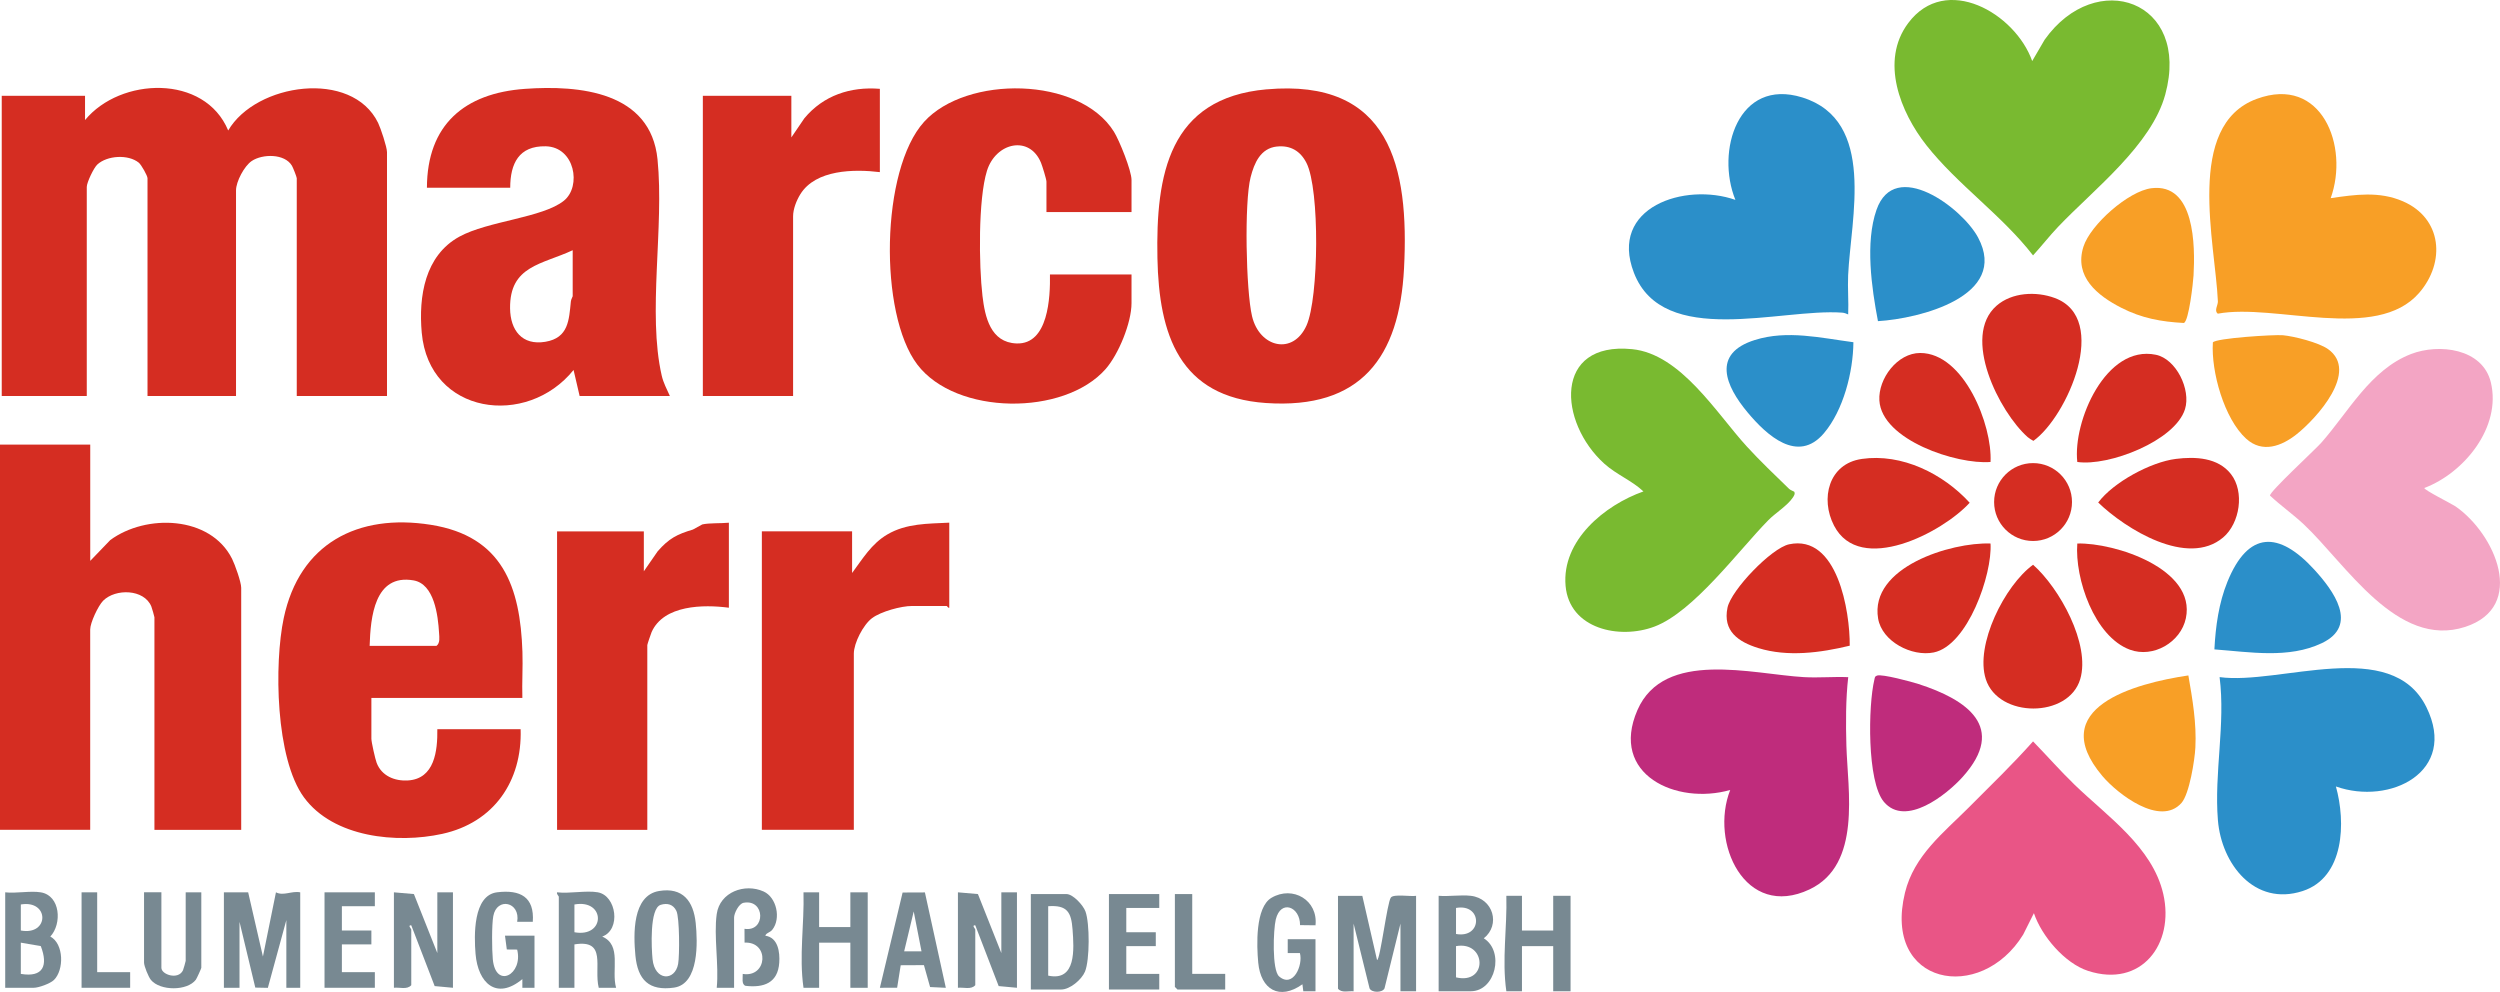
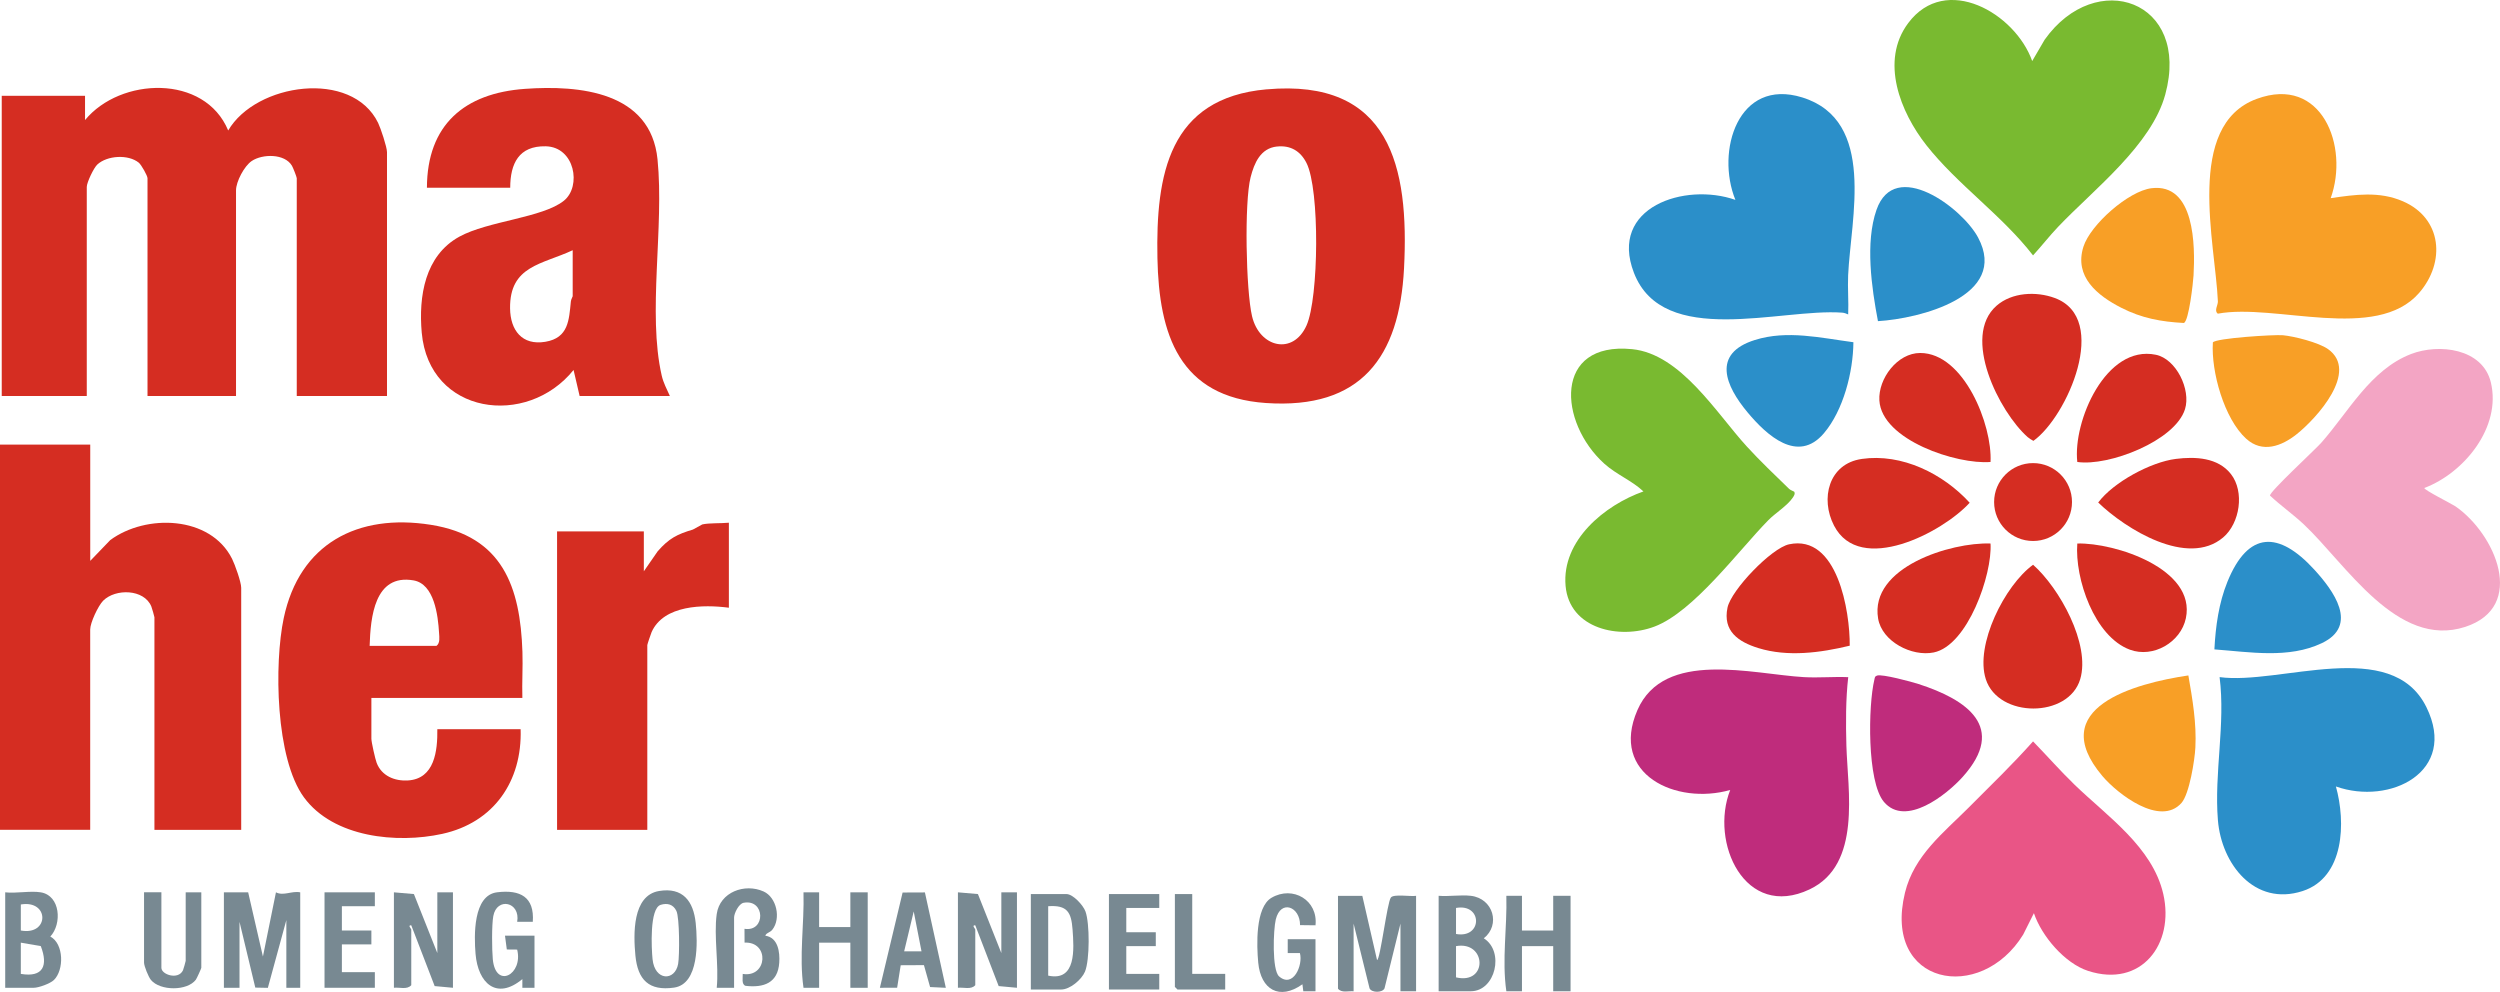
<svg xmlns="http://www.w3.org/2000/svg" id="Laag_2" data-name="Laag 2" viewBox="0 0 1080.43 428.7">
  <defs>
    <style>
      .cls-1 {
        fill: #f89f26;
      }

      .cls-2 {
        fill: #2b8fc9;
      }

      .cls-3 {
        fill: #bf2c7c;
      }

      .cls-4 {
        fill: #788992;
      }

      .cls-5 {
        fill: #e95586;
      }

      .cls-6 {
        fill: #d52d22;
      }

      .cls-7 {
        fill: #f3a5c4;
      }

      .cls-8 {
        fill: #79ba30;
      }
    </style>
  </defs>
  <g id="Laag_1-2" data-name="Laag 1">
    <g>
      <g>
        <g>
          <path class="cls-6" d="M39,192.14v50.25l8.64-8.98c15.48-11.4,43.25-10.59,52.64,8.07,1.24,2.46,3.96,10.09,3.96,12.54v104.62h-37.5v-91.88c0-.25-1.1-4.1-1.34-4.66-3.12-7.57-15.48-7.83-20.82-2.49-2.14,2.15-5.6,9.54-5.6,12.4v86.62H0v-166.5h39Z" />
          <path class="cls-6" d="M225.75,301.64h-65.25v17.62c0,1.44,1.67,8.86,2.29,10.46,2.15,5.59,7.73,7.91,13.49,7.57,11.58-.69,12.85-12.87,12.72-22.15h36c.71,22.54-11.63,40.37-33.88,45.24-19.59,4.3-47,1.58-59.74-15.75-12.35-16.79-12.93-57.77-8.76-77.5,6.81-32.2,31.95-45.34,63.58-40.32,30.99,4.92,38.64,26.75,39.58,54.92.22,6.61-.23,13.29-.03,19.9ZM159.75,279.14h28.88c1.64-1.24,1.23-3.68,1.12-5.62-.45-7.57-2.05-21.16-11.05-22.7-16.89-2.9-18.57,15.96-18.95,28.32Z" />
-           <path class="cls-6" d="M410.25,225.89v36.75c-.55.2-.9-.75-1.12-.75h-15c-4.67,0-13.42,2.39-17.25,5.25-3.8,2.84-7.88,10.75-7.88,15.37v76.12h-39.75v-129h39v18c4.61-6.18,8.32-12.58,15.23-16.65,8.23-4.84,17.46-4.62,26.77-5.1Z" />
          <path class="cls-6" d="M315,225.89v36.75c-10.98-1.45-28.13-1.22-33.38,10.5-.31.7-1.87,5.33-1.87,5.63v79.88h-39v-129h37.5v17.25l5.98-8.64c4.86-5.57,8.39-7.36,15.23-9.4.35-.1,3.76-2.14,4.04-2.21,2.91-.69,8.31-.41,11.5-.75Z" />
        </g>
        <g>
          <path class="cls-6" d="M36.75,51.89c15.25-18.55,51.7-19.94,61.87,4.5,11.94-20.45,53.44-26.57,64.79-3.28,1.11,2.28,3.84,10.46,3.84,12.66v105.38h-39v-94.13c0-.53-1.63-4.65-2.09-5.41-3.15-5.29-12.72-5.14-17.36-2.04-3.24,2.17-6.8,8.94-6.8,12.7v88.88h-38.25v-94.13c0-1.05-2.66-5.81-3.78-6.72-4.57-3.69-13.64-3.12-17.9.79-1.58,1.46-4.57,7.78-4.57,9.68v90.38H.75V41.39h36v10.5Z" />
          <path class="cls-6" d="M289.5,171.14h-39l-2.62-11.25c-20.18,25.06-62.46,19.41-65.62-16.14-1.39-15.68,1.34-33.27,16.26-41.47,12.33-6.78,36.03-8.15,45.2-15.55,7.67-6.19,4.73-23.26-7.92-23.51-11.57-.23-15.29,7.46-15.3,17.92h-36c.09-27.18,16.16-40.87,42.38-42.74,23.58-1.68,54.34,1.19,57.28,30.46s-4.39,66.44,1.81,93.44c.76,3.32,2.22,5.83,3.53,8.85ZM247.5,108.14c-13.28,6.22-27.27,6.64-27.06,25.14.11,9.43,5.17,16.13,15.26,14.43,10.06-1.69,10.19-9.46,11.02-17.47.1-.95.78-2,.78-2.22v-19.88Z" />
          <path class="cls-6" d="M547.35,38.62c53.35-4.75,61.73,33.25,59.43,77.43-2,38.31-18.55,60.94-59.69,58.12-37.49-2.57-46.22-29.63-46.88-62.62-.72-36.07,4.91-69.17,47.14-72.94ZM551.84,63.32c-7.06.76-9.78,7.09-11.36,13.27-2.77,10.8-2.02,48.95.62,60.08,3.22,13.56,17.72,16.96,23.54,3.99,5.33-11.88,5.79-58.82-.02-70.25-2.64-5.19-6.95-7.71-12.78-7.08Z" />
-           <path class="cls-6" d="M489,91.64h-36.75v-13.13c0-1.02-1.8-6.8-2.35-8.15-4.96-12.07-19.53-8.82-23.36,3.44s-3.5,40.94-1.94,54.11c1.07,9.04,3.45,20.12,14.73,20.52,13.77.49,14.6-20.02,14.43-29.8h35.25v12.38c0,8.48-5.61,22.15-11.23,28.52-17.94,20.33-64.62,20.03-81.33-1.96s-15.86-84.25,2.93-104.94c18.25-20.1,67.02-19.71,82.01,4.26,2.35,3.75,7.62,16.83,7.62,20.88v13.88Z" />
-           <path class="cls-6" d="M380.25,38.39v36c-11.15-1.36-27.73-1.13-34.35,9.52-1.67,2.69-3.15,6.4-3.15,9.6v77.62h-39V41.39h38.25v18l5.62-8.26c8.18-9.87,19.94-13.78,32.63-12.74Z" />
        </g>
      </g>
      <g>
        <path class="cls-8" d="M878.26,26.39l5.38-9.23c22.17-31.22,63.15-17.01,52.14,23.64-5.94,21.93-30.9,41.04-46.3,57.2-3.68,3.86-7.23,8.42-10.86,12.38-13.4-17.34-32.69-30.59-46.1-47.63-11.18-14.2-20.15-36.33-7.83-52.79,16.2-21.64,46.24-4.26,53.57,16.43Z" />
        <path class="cls-5" d="M878.99,394.65l-4.62,9.24c-18.41,29.95-60.86,21.99-51.09-18.09,3.92-16.09,16.71-25.94,27.62-36.88,9.36-9.39,18.9-18.6,27.73-28.51,6.05,6.22,11.74,12.72,17.98,18.76,14.07,13.61,33.65,26.89,38.3,47.2,4.93,21.59-9.48,40.68-32.48,33.23-10.11-3.27-20.1-15.07-23.43-24.95Z" />
        <path class="cls-8" d="M775.4,212.49c.53.91-.1,1.81-.61,2.57-2.29,3.45-7.62,6.74-10.53,9.71-13.05,13.3-32.32,39.62-49.23,46.02-15.05,5.7-36.8,1.1-38.43-17.62-1.72-19.63,16.89-34.87,33.65-40.79-4.95-4.67-11.64-7.25-16.89-11.97-19.86-17.89-22.07-52.91,12.01-49.51,21.02,2.09,36.46,27.74,49.5,42,5.62,6.15,12.34,12.58,18.37,18.41.61.59,2.08,1.05,2.16,1.18Z" />
        <path class="cls-7" d="M1047.75,210.9c-.5.65,12.05,6.98,13.43,7.93,17.27,11.96,30.92,43.39,4.22,52.09-29.45,9.59-51.61-27.25-69.76-44.3-4.63-4.35-9.96-8.08-14.61-12.44-.32-1.56,19.4-19.74,22.1-22.78,11.85-13.35,21.22-31.58,38.85-38.4,12.02-4.64,30.95-2.48,34.5,12.27,4.64,19.29-11.53,39.12-28.74,45.62Z" />
        <path class="cls-1" d="M1007.25,85.64c10.65-1.55,21.02-3.08,31.26,1.37,16.94,7.37,18.44,26.3,7.01,39.53-18.54,21.45-62.32,4.41-87.03,9.02-1.73-1.23.09-3.68.02-5.29-1.1-25.26-14.27-76.06,16.73-87.52,28.17-10.41,40.09,20.51,32.02,42.89Z" />
        <path class="cls-2" d="M798.74,135.89c-.88-.36-1.59-.7-2.6-.77-26.52-1.96-77.42,15.43-90.01-17.24-10.94-28.38,22.05-39.18,43.86-31.49-8.55-21.04,1.11-52.9,28.91-44.28,32.14,9.98,20.93,52.29,19.81,76.88-.25,5.61.26,11.3.02,16.91Z" />
        <path class="cls-3" d="M798.75,292.65c-1.09,9.51-1.06,19.98-.79,29.66.54,19.23,6.7,51.32-15.9,62.05-27.95,13.26-43.25-20.26-34.31-42.96-23.21,6.65-52.24-6.6-40.11-34.49,11.5-26.44,49.8-15.54,72-14.27,6.33.36,12.78-.26,19.12.01Z" />
        <path class="cls-2" d="M1009.51,339.89c4.31,15.35,3.79,39.32-14.42,45.21-20.73,6.7-35.03-11.69-36.57-30.6-1.68-20.54,3.32-41.34.73-61.87,26.07,3.52,74.29-17.67,89.38,13,13.73,27.91-15.78,42.54-39.12,34.26Z" />
        <path class="cls-2" d="M811.6,138.79c-2.75-14.42-5.56-33.95-.64-48.07,7.88-22.65,37.04-.94,43.91,11.93,13.58,25.43-25.52,35.1-43.27,36.14Z" />
        <path class="cls-1" d="M929.82,81.34c18.76-2.3,18.88,24.9,18.17,37.67-.16,2.89-2.02,19.93-4.21,20.57-9.88-.53-18.19-2.06-27.02-6.57-10.36-5.29-20.44-13.41-16.37-26.36,3-9.54,19.51-24.09,29.44-25.31Z" />
        <path class="cls-3" d="M811.23,291.96c2.23-.74,14.9,2.69,17.91,3.66,20.78,6.71,38.4,18.58,19.09,40.12-6.97,7.77-24.72,21.83-34.04,10.83-7.41-8.74-6.81-41.83-4.15-52.78.21-.88.13-1.48,1.2-1.84Z" />
        <path class="cls-1" d="M945.75,291.89c1.78,10.3,3.57,20.64,3.03,31.16-.27,5.35-2.58,20.11-6.02,23.98-9.23,10.35-27.64-3.94-34.14-11.62-25.02-29.57,13.98-40.08,37.13-43.51Z" />
        <path class="cls-1" d="M970.76,189.63c-9.53-8.65-15.23-29.05-14.42-41.64,1.2-1.86,26.59-3.45,30.28-3.11,4.86.45,15.49,3.14,19.5,6,13.54,9.66-4.98,29.92-13.52,36.74-6.56,5.24-14.87,8.33-21.84,2Z" />
        <path class="cls-2" d="M800.99,147.9c-.11,12.83-4.31,29.41-12.76,39.35-11.27,13.27-24.72.86-32.96-9.01-9.6-11.49-15.6-25.43,3.14-31.31,13.99-4.39,28.52-.88,42.58.97Z" />
        <path class="cls-2" d="M957,280.65c.51-9.9,1.89-20.02,5.64-29.24,8.99-22.11,22.25-21.93,37.5-5.27,8.26,9.02,19.47,24.11,3.29,31.81-14.36,6.83-31.18,3.82-46.43,2.7Z" />
        <path class="cls-6" d="M876.27,188.87c-12.26-10.85-28.69-43.38-13.41-56.75,6.65-5.82,17.15-6.29,25.14-3.34,24.06,8.86,5.37,51.37-9.22,61.75-.86-.5-1.76-1-2.51-1.65Z" />
        <path class="cls-6" d="M799.4,279.05c-12.68,3.07-26.8,4.95-39.47,1.04-8.66-2.68-15.47-7.34-13.35-17.49,1.6-7.62,18.97-25.74,26.62-27.37,20.9-4.47,26.33,29.03,26.2,43.82Z" />
        <path class="cls-6" d="M878.64,244.07c11.34,10,24.89,34.29,20.37,49.45-5.04,16.91-35.33,16.9-40.79.03-4.8-14.8,8.16-40.57,20.42-49.48Z" />
-         <path class="cls-6" d="M804.57,198.34c17.4-2.51,35.21,6.38,46.67,18.93-11.73,12.87-47.43,31.49-58.62,9.89-6.03-11.63-2.35-26.75,11.96-28.81Z" />
+         <path class="cls-6" d="M804.57,198.34c17.4-2.51,35.21,6.38,46.67,18.93-11.73,12.87-47.43,31.49-58.62,9.89-6.03-11.63-2.35-26.75,11.96-28.81" />
        <path class="cls-6" d="M940.32,198.33c8.43-1.06,18.18-.64,23.82,6.54,5.97,7.61,3.91,21.25-3.37,27.41-15.35,12.98-42.03-3.58-53.99-15.1,6.56-8.79,22.75-17.5,33.54-18.85Z" />
        <path class="cls-6" d="M860.25,234.89c.82,13.37-9.89,44.1-24.55,47.08-9.49,1.93-22.34-4.71-24.03-14.63-3.78-22.24,31.51-33.08,48.57-32.45Z" />
        <path class="cls-6" d="M897.75,234.89c16.19-.42,51.42,10.93,46.92,32.3-2.19,10.4-14.1,17.31-24.18,13.59-15.36-5.66-23.88-30.74-22.74-45.89Z" />
        <path class="cls-6" d="M860.25,199.65c-14.48,1.21-47.06-9.47-48.04-26.61-.54-9.37,7.77-20.51,17.66-20.49,18.88.03,31.22,31.1,30.38,47.1Z" />
        <path class="cls-6" d="M897.75,199.65c-1.98-17.5,12.33-50.82,33.96-46.33,8.8,1.82,15.21,15.06,12.59,23.5-4.27,13.73-33,24.82-46.55,22.83Z" />
        <circle class="cls-6" cx="878.63" cy="216.97" r="16.83" />
      </g>
      <g>
        <path class="cls-4" d="M588.75,387.14l6.37,27.76c1.38-.01,4.35-24.85,5.98-27.02,1.22-1.62,8.56-.33,10.89-.73v41.25h-6.75v-29.25l-6.89,27.98c-.88,1.97-5.58,1.97-6.47,0l-6.89-27.98v29.25c-2.26-.21-5.15.84-6.75-1.12v-40.12h10.5Z" />
        <path class="cls-4" d="M107.25,385.64l6.38,27.76,5.63-27.76c3.29,1.69,6.81-.73,10.49,0v41.25h-6v-29.25l-7.99,29.28-5.43-.11-6.82-28.42v28.5h-6.75v-41.25h10.5Z" />
        <path class="cls-4" d="M170.25,385.64l8.63.75,10.12,25.5v-26.25h6.75v41.25l-7.9-.73-10.11-26.27c-1.72-.11,0,1.46,0,1.87v24c-1.79,2.06-5.03.85-7.5,1.12v-41.25Z" />
        <path class="cls-4" d="M414,385.64l8.63.75,10.12,25.5v-26.25h6.75v41.25l-7.9-.73-10.11-26.27c-1.72-.11,0,1.46,0,1.87v24c-1.79,2.06-5.03.85-7.5,1.12v-41.25Z" />
        <path class="cls-4" d="M309.75,395.02c1.34-9.52,12.11-13.41,20.25-9.75,5.65,2.54,7.61,11.71,3.77,16.53-1.03,1.29-2.66,1.33-3.02,2.59,5.51.77,6.34,7.09,6.02,11.67-.59,8.69-6.62,10.91-14.55,9.99-1.87-.61-1.15-3.53-1.23-5.15,10.7,1.74,11.69-14.04.79-13.53l-.03-5.97c9.23,1.48,9.02-12.96-.35-11.25-2.18.4-4.15,4.63-4.15,6.37v30.38h-7.5c1-9.87-1.34-22.33,0-31.88Z" />
        <path class="cls-4" d="M635.62,387.14c9.76,1.13,12.96,12.6,5.63,18.37,9.06,5.66,5.08,22.88-5.63,22.88h-13.88v-41.25c4.43.37,9.54-.5,13.88,0ZM629.25,403.64c11.54,2.08,11.54-13.33,0-11.25v11.25ZM629.25,422.39c13.87,3.28,13.22-15.87,0-13.5v13.5Z" />
        <path class="cls-4" d="M354,385.64v15h13.5v-15h7.5v41.25h-7.5v-19.5h-13.5v19.5h-6.75c-1.97-13.7.38-27.49,0-41.25h6.75Z" />
        <path class="cls-4" d="M657.75,387.14v15h13.5v-15h7.5v41.25h-7.5v-19.5h-13.5v19.5h-6.75c-1.97-13.7.38-27.49,0-41.25h6.75Z" />
        <path class="cls-4" d="M17.62,385.64c8.53,1.41,9.24,13.63,4.12,19.11,5.92,3.13,5.99,14.51,1.54,18.8-1.61,1.55-6.6,3.34-8.66,3.34H2.25v-41.25c4.7.54,10.89-.74,15.38,0ZM9,402.14c12.38,2.29,12.42-13.35,0-11.25v11.25ZM9,420.89c9.74,1.65,11.84-3.67,8.63-12.01l-8.63-1.49v13.5Z" />
-         <path class="cls-4" d="M258.38,385.64c8.06,1.43,10.09,16.18,1.88,19.12,8.61,3.7,3.83,14.48,6,22.13h-7.5c-2.22-8.84,3.69-21.06-10.51-18.75v18.75h-6.75v-39.38c0-.23-1.03-1.07-.75-1.88,5.3.66,12.61-.89,17.62,0ZM248.25,402.89c13.53,2.47,13.53-14.47,0-12v12Z" />
        <path class="cls-4" d="M445.5,427.64v-41.25h15.38c2.84,0,7.23,4.79,8.23,7.52,1.87,5.1,1.87,20.99-.21,26-1.45,3.49-6.52,7.73-10.27,7.73h-13.12ZM453,421.64c12.23,2.64,11.14-11.57,10.53-19.91-.55-7.54-2.32-10.66-10.53-10.09v30Z" />
        <path class="cls-4" d="M284.8,385.07c10.28-1.73,14.88,4.38,15.86,13.79.86,8.2,1.49,26.41-9.35,27.96s-15.71-3.35-16.71-13.9c-.87-9.13-1.36-25.9,10.2-27.85ZM285.53,391.05c-4.88,1.46-3.97,18.96-3.52,23.45.95,9.54,9.71,9.59,11.06,2.08.65-3.63.64-20.02-.75-22.9s-3.91-3.5-6.79-2.64Z" />
        <path class="cls-4" d="M231,426.89h-5.25s0-3.75,0-3.75c-11.14,9.27-19.17,1.77-20.23-10.89-.65-7.84-1.13-25.37,9.34-26.63,9.95-1.21,16.17,1.99,15.4,12.77h-6.75c1.51-8.64-8.81-10.86-10.33-2.45-.7,3.88-.59,14.47-.21,18.6,1.23,13.08,13.22,6.61,10.53-4.16l-4.47-.04-.79-5.96h12.75v22.5Z" />
        <path class="cls-4" d="M568.5,428.39h-5.25s-.38-3.01-.38-3.01c-9.91,7.06-18.01,2.35-19.1-9.38-.68-7.26-1.31-23.87,5.73-28,9.23-5.42,20.2,1.06,19.02,11.89l-6.68-.08c.07-7.95-8.33-11.28-10.48-2.46-1.07,4.39-1.71,21.91,1.44,24.63,6.02,5.22,10.44-4.84,8.98-10.1h-5.26s0-6,0-6h12v22.5Z" />
        <path class="cls-4" d="M399.72,385.68l9.04,41.22-6.8-.33-2.66-9.47-10.04.05-1.54,9.71-7.46.03,9.82-41.17,9.65-.04ZM398.25,411.14l-3.37-17.24-4.13,17.24h7.5Z" />
        <path class="cls-4" d="M69.75,385.64v32.62c0,2.93,7.26,5.38,9.33,1.08.19-.39,1.17-3.87,1.17-4.08v-29.62h6.75v32.62c0,.28-1.97,4.63-2.36,5.14-3.72,4.95-15.43,4.89-19.4.11-1.09-1.31-2.99-6.01-2.99-7.51v-30.38h7.5Z" />
        <polygon class="cls-4" points="162 385.64 162 391.64 147.75 391.64 147.75 402.14 160.5 402.14 160.5 408.14 147.75 408.14 147.75 420.14 162 420.14 162 426.89 140.25 426.89 140.25 385.64 162 385.64" />
        <polygon class="cls-4" points="501 386.39 501 392.39 486.75 392.39 486.75 402.89 499.5 402.89 499.5 408.89 486.75 408.89 486.75 420.89 501 420.89 501 427.64 479.25 427.64 479.25 386.39 501 386.39" />
        <polygon class="cls-4" points="515.25 386.39 515.25 420.89 529.5 420.89 529.5 427.64 508.87 427.64 507.75 426.52 507.75 386.39 515.25 386.39" />
-         <polygon class="cls-4" points="42 385.64 42 420.14 56.25 420.14 56.25 426.89 35.25 426.89 35.25 385.64 42 385.64" />
      </g>
    </g>
  </g>
</svg>